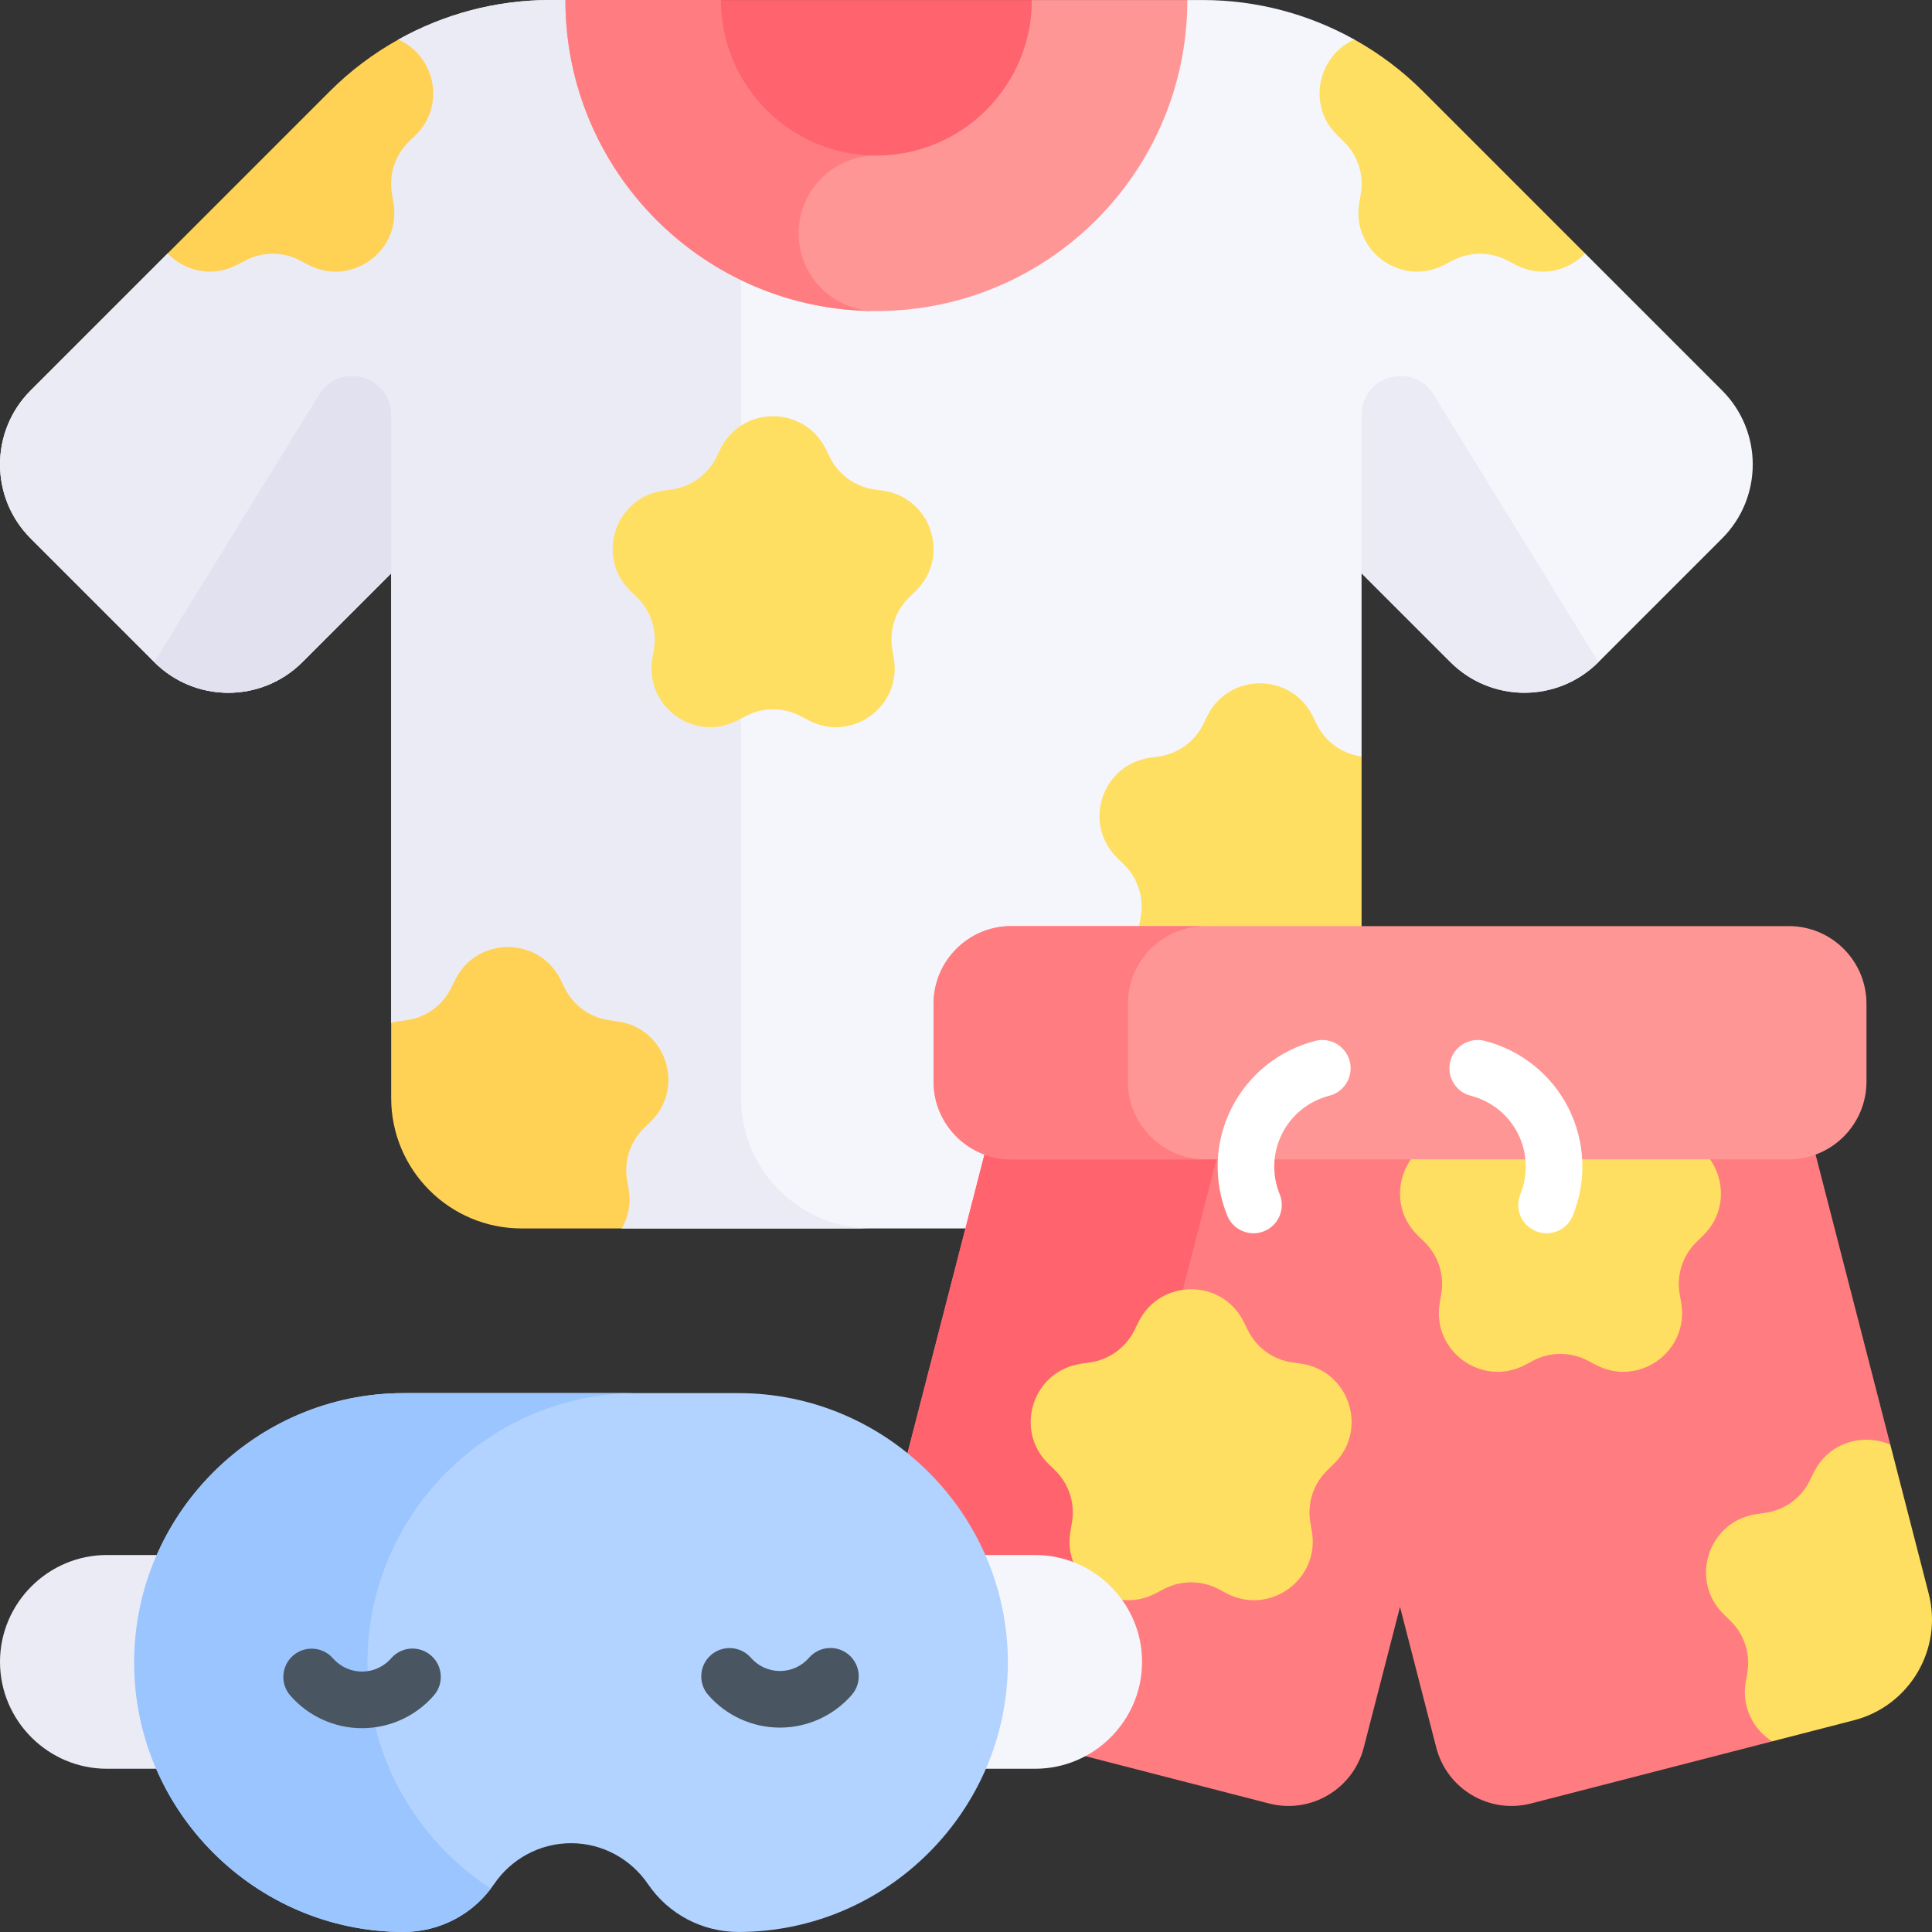
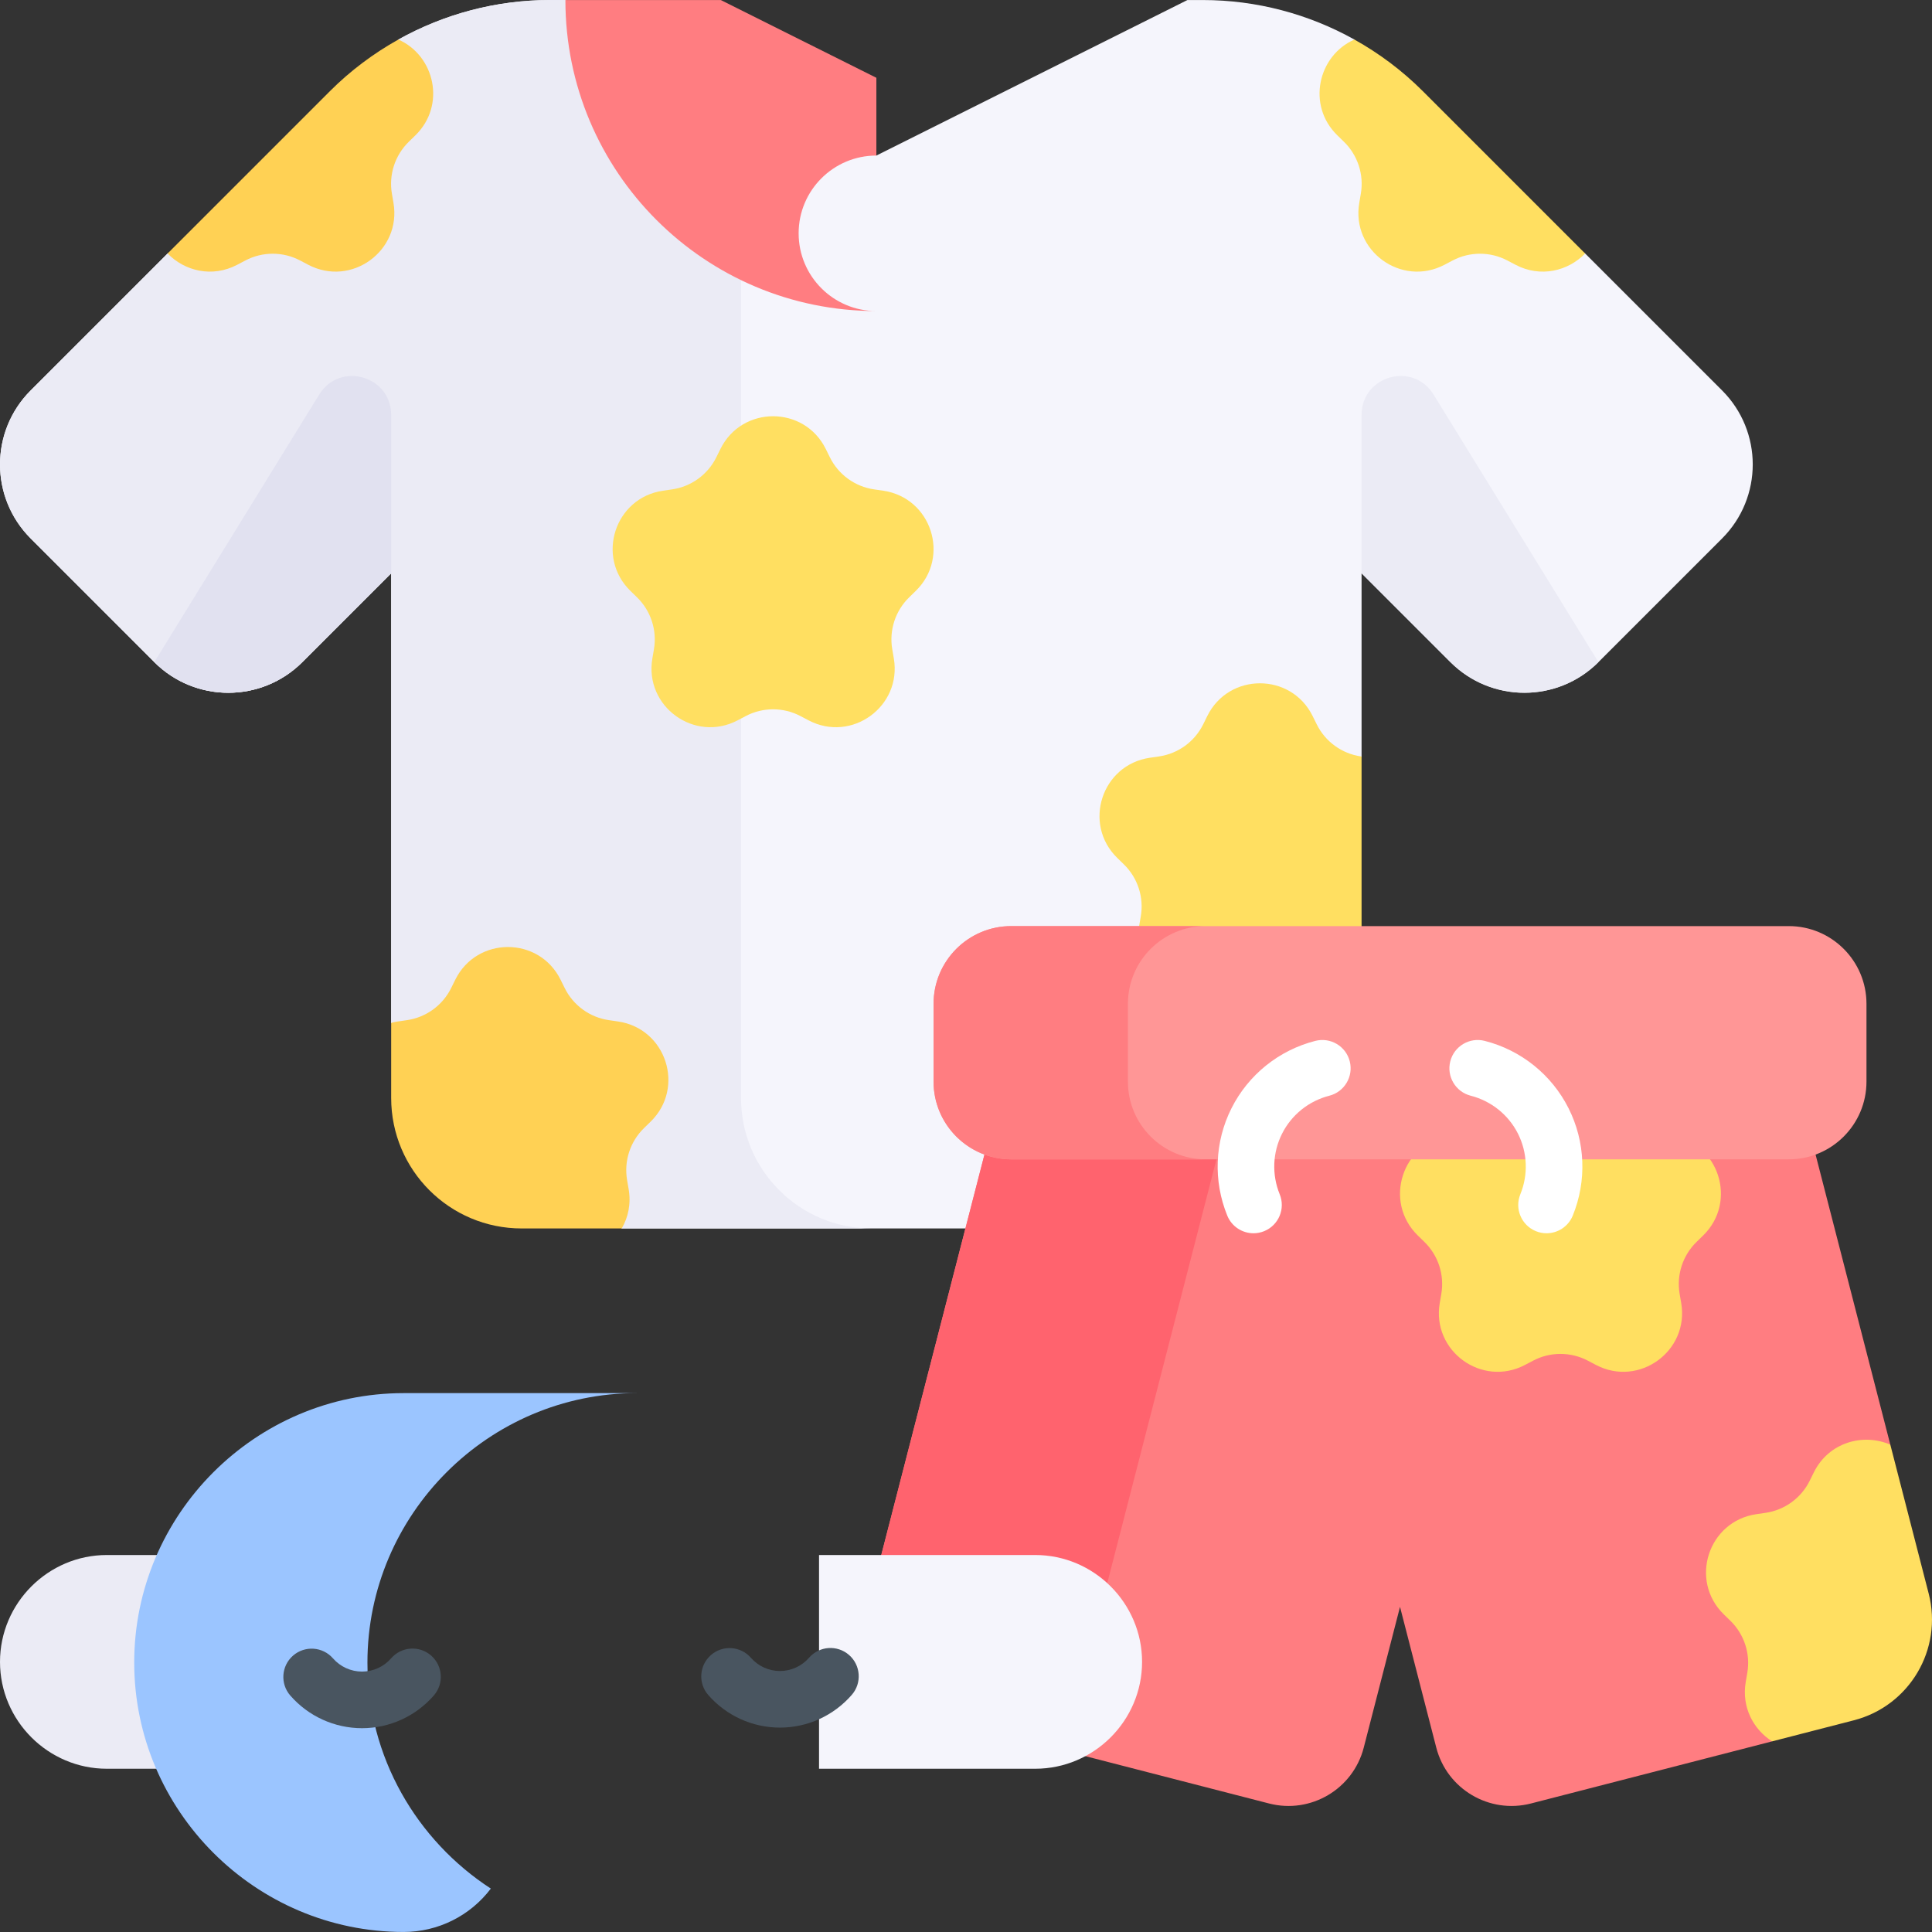
<svg xmlns="http://www.w3.org/2000/svg" id="Capa_1" enable-background="new 0 0 512 512" viewBox="0 0 512 512">
  <rect x="0" y="0" width="512" height="512" fill="#333333" stroke="none" />
  <g>
    <g>
      <g>
        <path d="m456.371 103.469-36.291-36.291-35.691-19.086-25.455-37.61c-12.171-6.793-25.97-10.472-40.156-10.472h-4.118v.008l-82.411 41.205-82.413-41.204.006-.008h-4.124c-14.186 0-27.985 3.678-40.156 10.472l-17.499 36.929-43.648 19.766-36.291 36.291c-10.832 10.832-10.832 28.395 0 39.228l32.77 32.77c10.832 10.832 28.395 10.832 39.228 0l23.544-23.544v119.146l61.1 54.483h161.481c19.1 0 34.584-15.484 34.584-34.584v-31.396l-20.523-33.539 20.523-25.545v-48.563l23.544 23.544c10.832 10.832 28.395 10.832 39.228 0l32.77-32.77c10.83-10.835 10.83-28.398-.002-39.23z" fill="#f5f5fc" />
      </g>
    </g>
    <g>
      <g>
        <path d="m360.83 259.571v-59.085l-.166-.024c-5.071-.737-9.454-3.922-11.722-8.516l-1.08-2.188c-5.711-11.571-22.211-11.571-27.921 0l-1.08 2.188c-2.268 4.595-6.651 7.78-11.722 8.516l-2.415.351c-12.769 1.856-17.868 17.548-8.628 26.555l1.747 1.703c3.669 3.577 5.344 8.73 4.477 13.78l-.412 2.405c-2.181 12.718 11.167 22.416 22.589 16.412l2.16-1.136c4.535-2.384 9.954-2.384 14.489 0l2.16 1.136c6.208 3.263 12.98 1.881 17.524-2.097z" fill="#ffdf61" />
      </g>
    </g>
    <g>
      <g>
        <path d="m196.378 290.967v-267.678l-46.541-23.27.006-.008h-4.124c-14.186 0-27.985 3.678-40.156 10.472l-17.5 36.929-43.648 19.766-36.291 36.291c-10.832 10.832-10.832 28.395 0 39.228l32.77 32.77c10.832 10.832 28.395 10.832 39.228 0l23.544-23.544v119.146l61.1 54.483h66.196c-19.101-.001-34.584-15.484-34.584-34.585z" fill="#ebebf5" />
      </g>
    </g>
    <g>
      <g>
-         <path d="m314.658.011h-41.205v.008l-41.206 20.599-41.205-20.599-.002-.008h-41.203v.008c0 45.514 36.897 82.411 82.411 82.411s82.411-36.897 82.411-82.411c0-.003-.001-.006-.001-.008z" fill="#ff9696" />
-       </g>
+         </g>
    </g>
    <g>
      <g>
        <path d="m232.247 41.224v-20.607l-41.205-20.598-.002-.008h-41.203v.008c0 45.514 36.897 82.411 82.411 82.411-11.379 0-20.603-9.224-20.603-20.603s9.224-20.603 20.602-20.603z" fill="#ff7d81" />
      </g>
    </g>
    <g>
      <g>
-         <path d="m191.042.019c0 22.72 18.485 41.206 41.206 41.206s41.206-18.485 41.206-41.206c0-.003 0-.005 0-.008h-82.411c-.001.002-.001.005-.001.008z" fill="#ff636e" />
-       </g>
+         </g>
    </g>
    <g>
      <g>
        <path d="m360.83 151.922 23.544 23.544c10.832 10.832 28.395 10.832 39.228 0l-43.7-70.911c-5.448-8.84-19.071-4.979-19.071 5.405v41.962z" fill="#ebebf5" />
      </g>
    </g>
    <g>
      <g>
        <path d="m103.665 151.922-23.544 23.544c-10.832 10.832-28.395 10.832-39.228 0l43.7-70.911c5.448-8.84 19.071-4.979 19.071 5.405v41.962z" fill="#e1e1f0" />
      </g>
    </g>
    <g>
      <g>
        <path d="m107.844 270.352c5.071-.737 9.454-3.922 11.722-8.516l1.08-2.188c5.711-11.571 22.211-11.571 27.921 0l1.08 2.188c2.268 4.595 6.651 7.78 11.722 8.516l2.415.351c12.769 1.856 17.868 17.548 8.628 26.555l-1.747 1.703c-3.669 3.577-5.344 8.73-4.477 13.78l.413 2.405c.663 3.868-.116 7.453-1.835 10.406h-26.516c-19.1 0-34.584-15.484-34.584-34.584v-19.899c.572-.149 1.157-.278 1.765-.366z" fill="#ffd154" />
      </g>
    </g>
    <g>
      <g>
        <g>
          <path d="m218.839 118.987 1.08 2.188c2.268 4.595 6.651 7.78 11.722 8.516l2.415.351c12.769 1.855 17.868 17.548 8.628 26.555l-1.747 1.703c-3.669 3.577-5.344 8.73-4.477 13.78l.412 2.405c2.181 12.718-11.167 22.416-22.589 16.412l-2.16-1.135c-4.535-2.384-9.954-2.384-14.489 0l-2.16 1.135c-11.421 6.005-24.77-3.694-22.589-16.412l.412-2.405c.866-5.05-.808-10.203-4.477-13.78l-1.747-1.703c-9.24-9.007-4.141-24.699 8.628-26.555l2.415-.351c5.071-.737 9.454-3.922 11.722-8.516l1.08-2.188c5.711-11.571 22.21-11.571 27.921 0z" fill="#ffdf61" />
        </g>
      </g>
    </g>
    <g>
      <g>
        <path d="m44.415 67.178c4.511 4.648 11.809 6.482 18.46 2.985l2.16-1.136c4.535-2.384 9.954-2.384 14.489 0l2.16 1.136c11.421 6.005 24.77-3.694 22.589-16.412l-.412-2.405c-.866-5.05.808-10.203 4.477-13.78l1.747-1.703c8.172-7.965 5.123-21.153-4.523-25.381-6.581 3.673-12.694 8.242-18.117 13.666z" fill="#ffd154" />
      </g>
    </g>
    <g>
      <g>
        <path d="m377.05 24.148c-5.424-5.424-11.537-9.993-18.117-13.666-9.646 4.228-12.695 17.416-4.523 25.381l1.747 1.703c3.669 3.577 5.344 8.73 4.477 13.78l-.412 2.405c-2.181 12.718 11.167 22.416 22.589 16.412l2.16-1.136c4.535-2.384 9.954-2.384 14.489 0l2.16 1.136c6.651 3.496 13.949 1.663 18.46-2.985z" fill="#ffdf61" />
      </g>
    </g>
    <g>
      <g>
        <path d="m500.956 382.857-24.158-93.76h-211.559l-34.323 133.21c-3.8 14.75 5.076 29.788 19.826 33.588l85.575 22.049c11.019 2.839 22.253-3.792 25.092-14.811l9.61-37.297 9.61 37.297c2.839 11.019 14.073 17.65 25.092 14.811l63.908-16.466z" fill="#ff7d81" />
      </g>
    </g>
    <g>
      <g>
        <path d="m230.916 422.307c-3.8 14.75 5.076 29.788 19.826 33.588l31.253 8.053 45.052-174.851h-61.808z" fill="#ff636e" />
      </g>
    </g>
    <g>
      <g>
        <g>
-           <path d="m329.625 350.344 1.08 2.188c2.268 4.595 6.651 7.78 11.722 8.516l2.415.351c12.769 1.855 17.868 17.548 8.628 26.555l-1.747 1.703c-3.669 3.577-5.344 8.73-4.477 13.78l.413 2.405c2.181 12.718-11.167 22.416-22.589 16.412l-2.16-1.135c-4.535-2.384-9.954-2.384-14.489 0l-2.16 1.135c-11.421 6.005-24.77-3.694-22.589-16.412l.412-2.405c.866-5.05-.808-10.203-4.477-13.78l-1.747-1.703c-9.24-9.007-4.141-24.699 8.628-26.555l2.415-.351c5.071-.737 9.454-3.922 11.722-8.516l1.08-2.188c5.71-11.571 22.21-11.571 27.92 0z" fill="#ffdf61" />
-         </g>
+           </g>
      </g>
    </g>
    <g>
      <g>
        <g>
          <path d="m427.503 289.812 1.08 2.188c2.268 4.595 6.651 7.78 11.722 8.516l2.415.351c12.769 1.855 17.868 17.548 8.628 26.555l-1.747 1.703c-3.669 3.577-5.344 8.73-4.477 13.78l.412 2.405c2.181 12.718-11.167 22.416-22.589 16.412l-2.16-1.135c-4.535-2.384-9.954-2.384-14.489 0l-2.16 1.135c-11.421 6.005-24.77-3.694-22.589-16.412l.412-2.405c.866-5.05-.808-10.203-4.477-13.78l-1.747-1.703c-9.24-9.007-4.141-24.699 8.628-26.555l2.415-.351c5.071-.737 9.454-3.922 11.722-8.516l1.08-2.188c5.711-11.571 22.21-11.571 27.921 0z" fill="#ffdf61" />
        </g>
      </g>
    </g>
    <g>
      <g>
        <path d="m474.033 307.235h-206.028c-11.379 0-20.603-9.224-20.603-20.603v-20.603c0-11.379 9.224-20.603 20.603-20.603h206.028c11.379 0 20.603 9.224 20.603 20.603v20.603c-.001 11.378-9.225 20.603-20.603 20.603z" fill="#ff9696" />
      </g>
    </g>
    <g>
      <g>
        <path d="m298.909 286.632v-20.603c0-11.379 9.224-20.603 20.603-20.603h-51.507c-11.379 0-20.603 9.224-20.603 20.603v20.603c0 11.379 9.224 20.603 20.603 20.603h51.507c-11.379 0-20.603-9.224-20.603-20.603z" fill="#ff7d81" />
      </g>
    </g>
    <g>
      <g>
        <path d="m217.053 468.735h57.287c15.576 0 28.321-12.744 28.321-28.321 0-15.576-12.744-28.321-28.321-28.321h-57.287z" fill="#f5f5fc" />
      </g>
    </g>
    <g>
      <g>
        <path d="m85.608 412.094h-57.287c-15.576 0-28.321 12.744-28.321 28.32 0 15.576 12.744 28.321 28.321 28.321h57.287z" fill="#ebebf5" />
      </g>
    </g>
    <g>
      <g>
-         <path d="m195.696 369.192h-88.731c-39.269 0-71.399 32.129-71.399 71.399 0 39.269 32.129 71.399 71.399 71.399 9.589 0 18.568-4.733 23.958-12.664 4.446-6.542 11.946-10.86 20.407-10.86s15.961 4.318 20.407 10.86c5.39 7.931 14.369 12.664 23.958 12.664 39.269 0 71.399-32.129 71.399-71.399.001-39.27-32.129-71.399-71.398-71.399z" fill="#b2d3ff" />
-       </g>
+         </g>
    </g>
    <g>
      <g>
        <path d="m97.375 440.591c0-39.269 32.129-71.399 71.399-71.399h-61.808c-39.269 0-71.399 32.129-71.399 71.399 0 39.269 32.129 71.399 71.399 71.399 9.107 0 17.656-4.275 23.111-11.497-19.637-12.758-32.702-34.872-32.702-59.902z" fill="#9bc5ff" />
      </g>
    </g>
    <g>
      <g>
        <path d="m511.121 422.307-10.165-39.45c-7.146-3.128-16.315-.679-20.282 7.358l-1.08 2.188c-2.268 4.595-6.651 7.78-11.722 8.516l-2.415.351c-12.769 1.856-17.868 17.548-8.628 26.555l1.747 1.703c3.669 3.577 5.344 8.73 4.477 13.78l-.413 2.405c-1.153 6.725 2.037 12.603 6.987 15.764l21.667-5.583c14.751-3.799 23.628-18.837 19.827-33.587z" fill="#ffdf61" />
      </g>
    </g>
    <g>
      <g>
        <g>
          <g>
            <path d="m332.19 326.828c-2.958 0-5.76-1.761-6.947-4.669-3.76-9.217-3.353-19.594 1.118-28.47s12.567-15.381 22.213-17.845c4.013-1.024 8.098 1.397 9.123 5.41s-1.397 8.098-5.41 9.123c-5.443 1.391-10.01 5.058-12.529 10.06-2.52 5.003-2.748 10.854-.626 16.056 1.564 3.835-.276 8.213-4.111 9.777-.927.378-1.887.558-2.831.558z" fill="#fff" />
          </g>
        </g>
      </g>
      <g>
        <g>
          <g>
            <path d="m409.847 326.828c-.943 0-1.903-.18-2.83-.558-3.835-1.564-5.676-5.942-4.111-9.777 2.122-5.201 1.894-11.053-.626-16.056-2.52-5.002-7.086-8.669-12.529-10.06-4.013-1.025-6.436-5.11-5.41-9.123 1.025-4.014 5.115-6.435 9.123-5.41 9.646 2.464 17.742 8.969 22.213 17.845s4.878 19.253 1.118 28.47c-1.188 2.908-3.99 4.669-6.948 4.669z" fill="#fff" />
          </g>
        </g>
      </g>
      <g>
        <g>
          <g>
            <g>
              <path d="m95.945 457.989c-7.284 0-14.21-3.15-19.007-8.646-2.724-3.12-2.402-7.858.718-10.582 3.122-2.722 7.858-2.401 10.583.719 1.947 2.23 4.755 3.509 7.705 3.509h.009c2.952-.003 5.763-1.288 7.708-3.524 2.72-3.125 7.457-3.453 10.581-.735 3.125 2.719 3.454 7.456.735 10.581-4.792 5.508-11.721 8.671-19.01 8.679-.007-.001-.014-.001-.022-.001z" fill="#495560" />
            </g>
          </g>
        </g>
        <g>
          <g>
            <g>
              <path d="m206.696 457.835c-7.281 0-14.207-3.149-19.004-8.643-2.724-3.12-2.404-7.858.716-10.583 3.12-2.724 7.857-2.403 10.583.716 1.948 2.23 4.756 3.51 7.706 3.51h.009c2.953-.003 5.763-1.287 7.708-3.523 2.718-3.126 7.457-3.455 10.581-.737 3.125 2.718 3.456 7.455.737 10.581-4.792 5.51-11.721 8.673-19.012 8.68-.008-.001-.016-.001-.024-.001z" fill="#495560" />
            </g>
          </g>
        </g>
      </g>
    </g>
  </g>
  <g />
  <g />
  <g />
  <g />
  <g />
  <g />
  <g />
  <g />
  <g />
  <g />
  <g />
  <g />
  <g />
  <g />
  <g />
</svg>